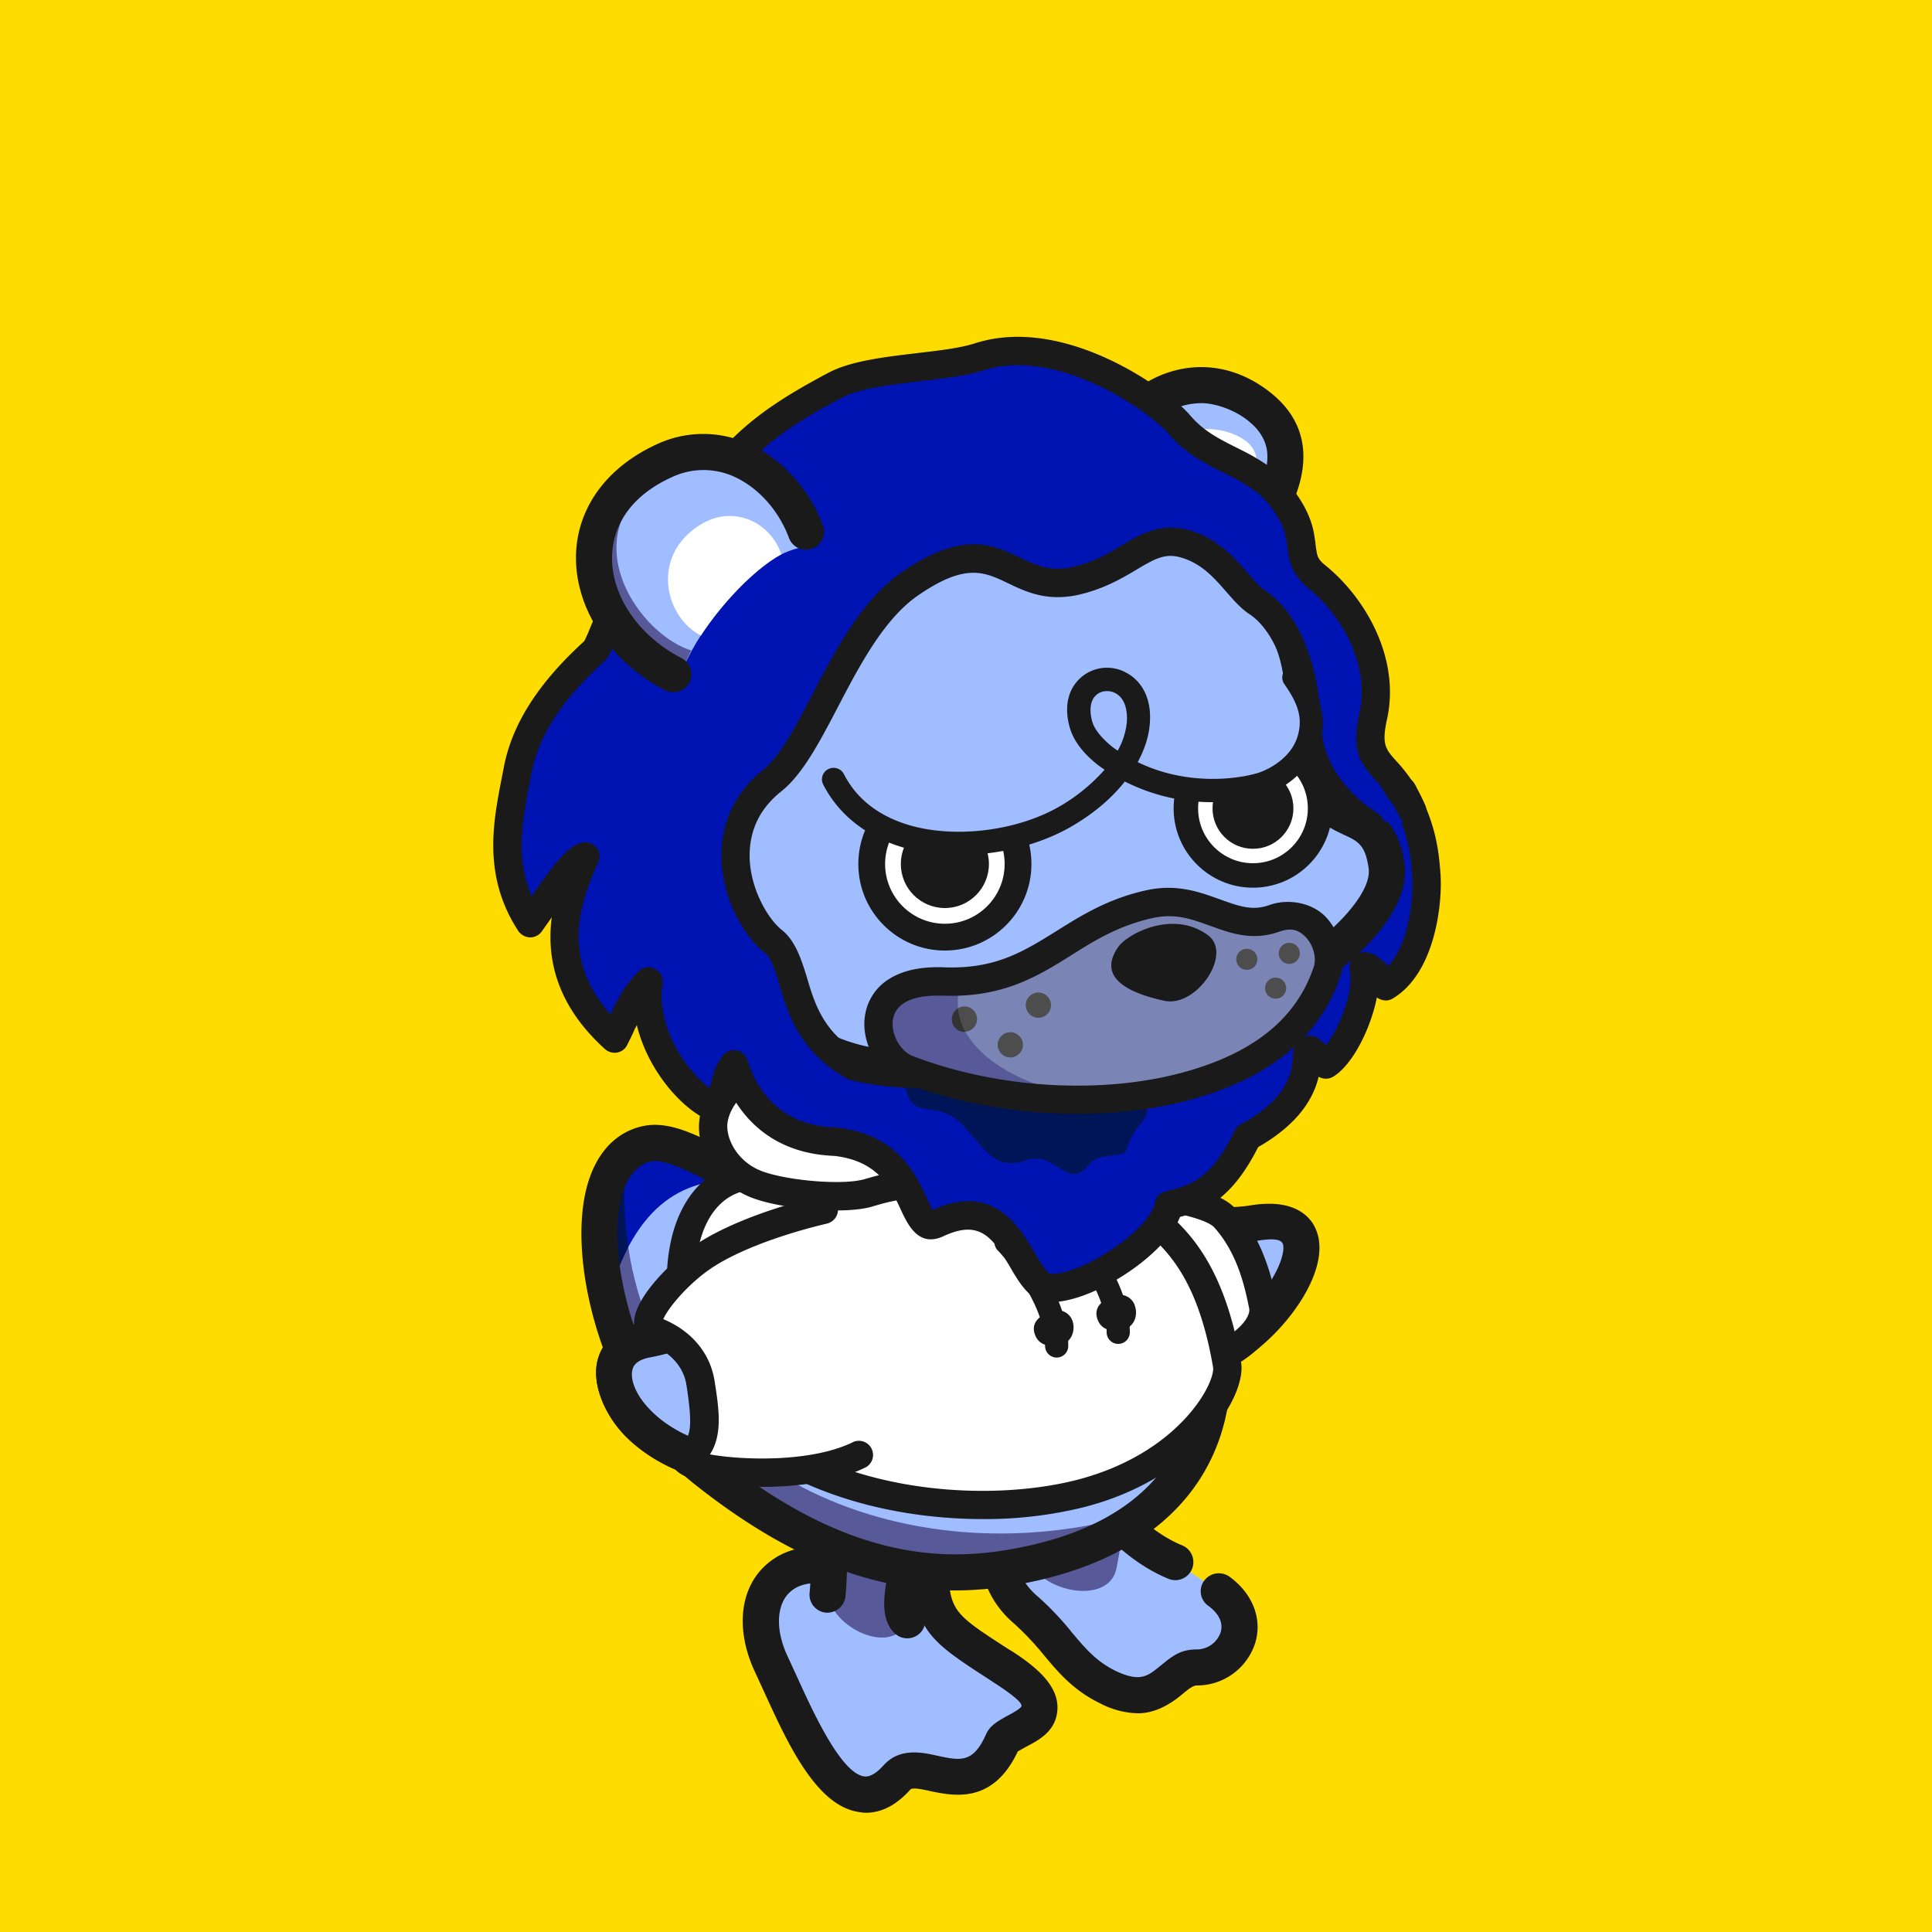
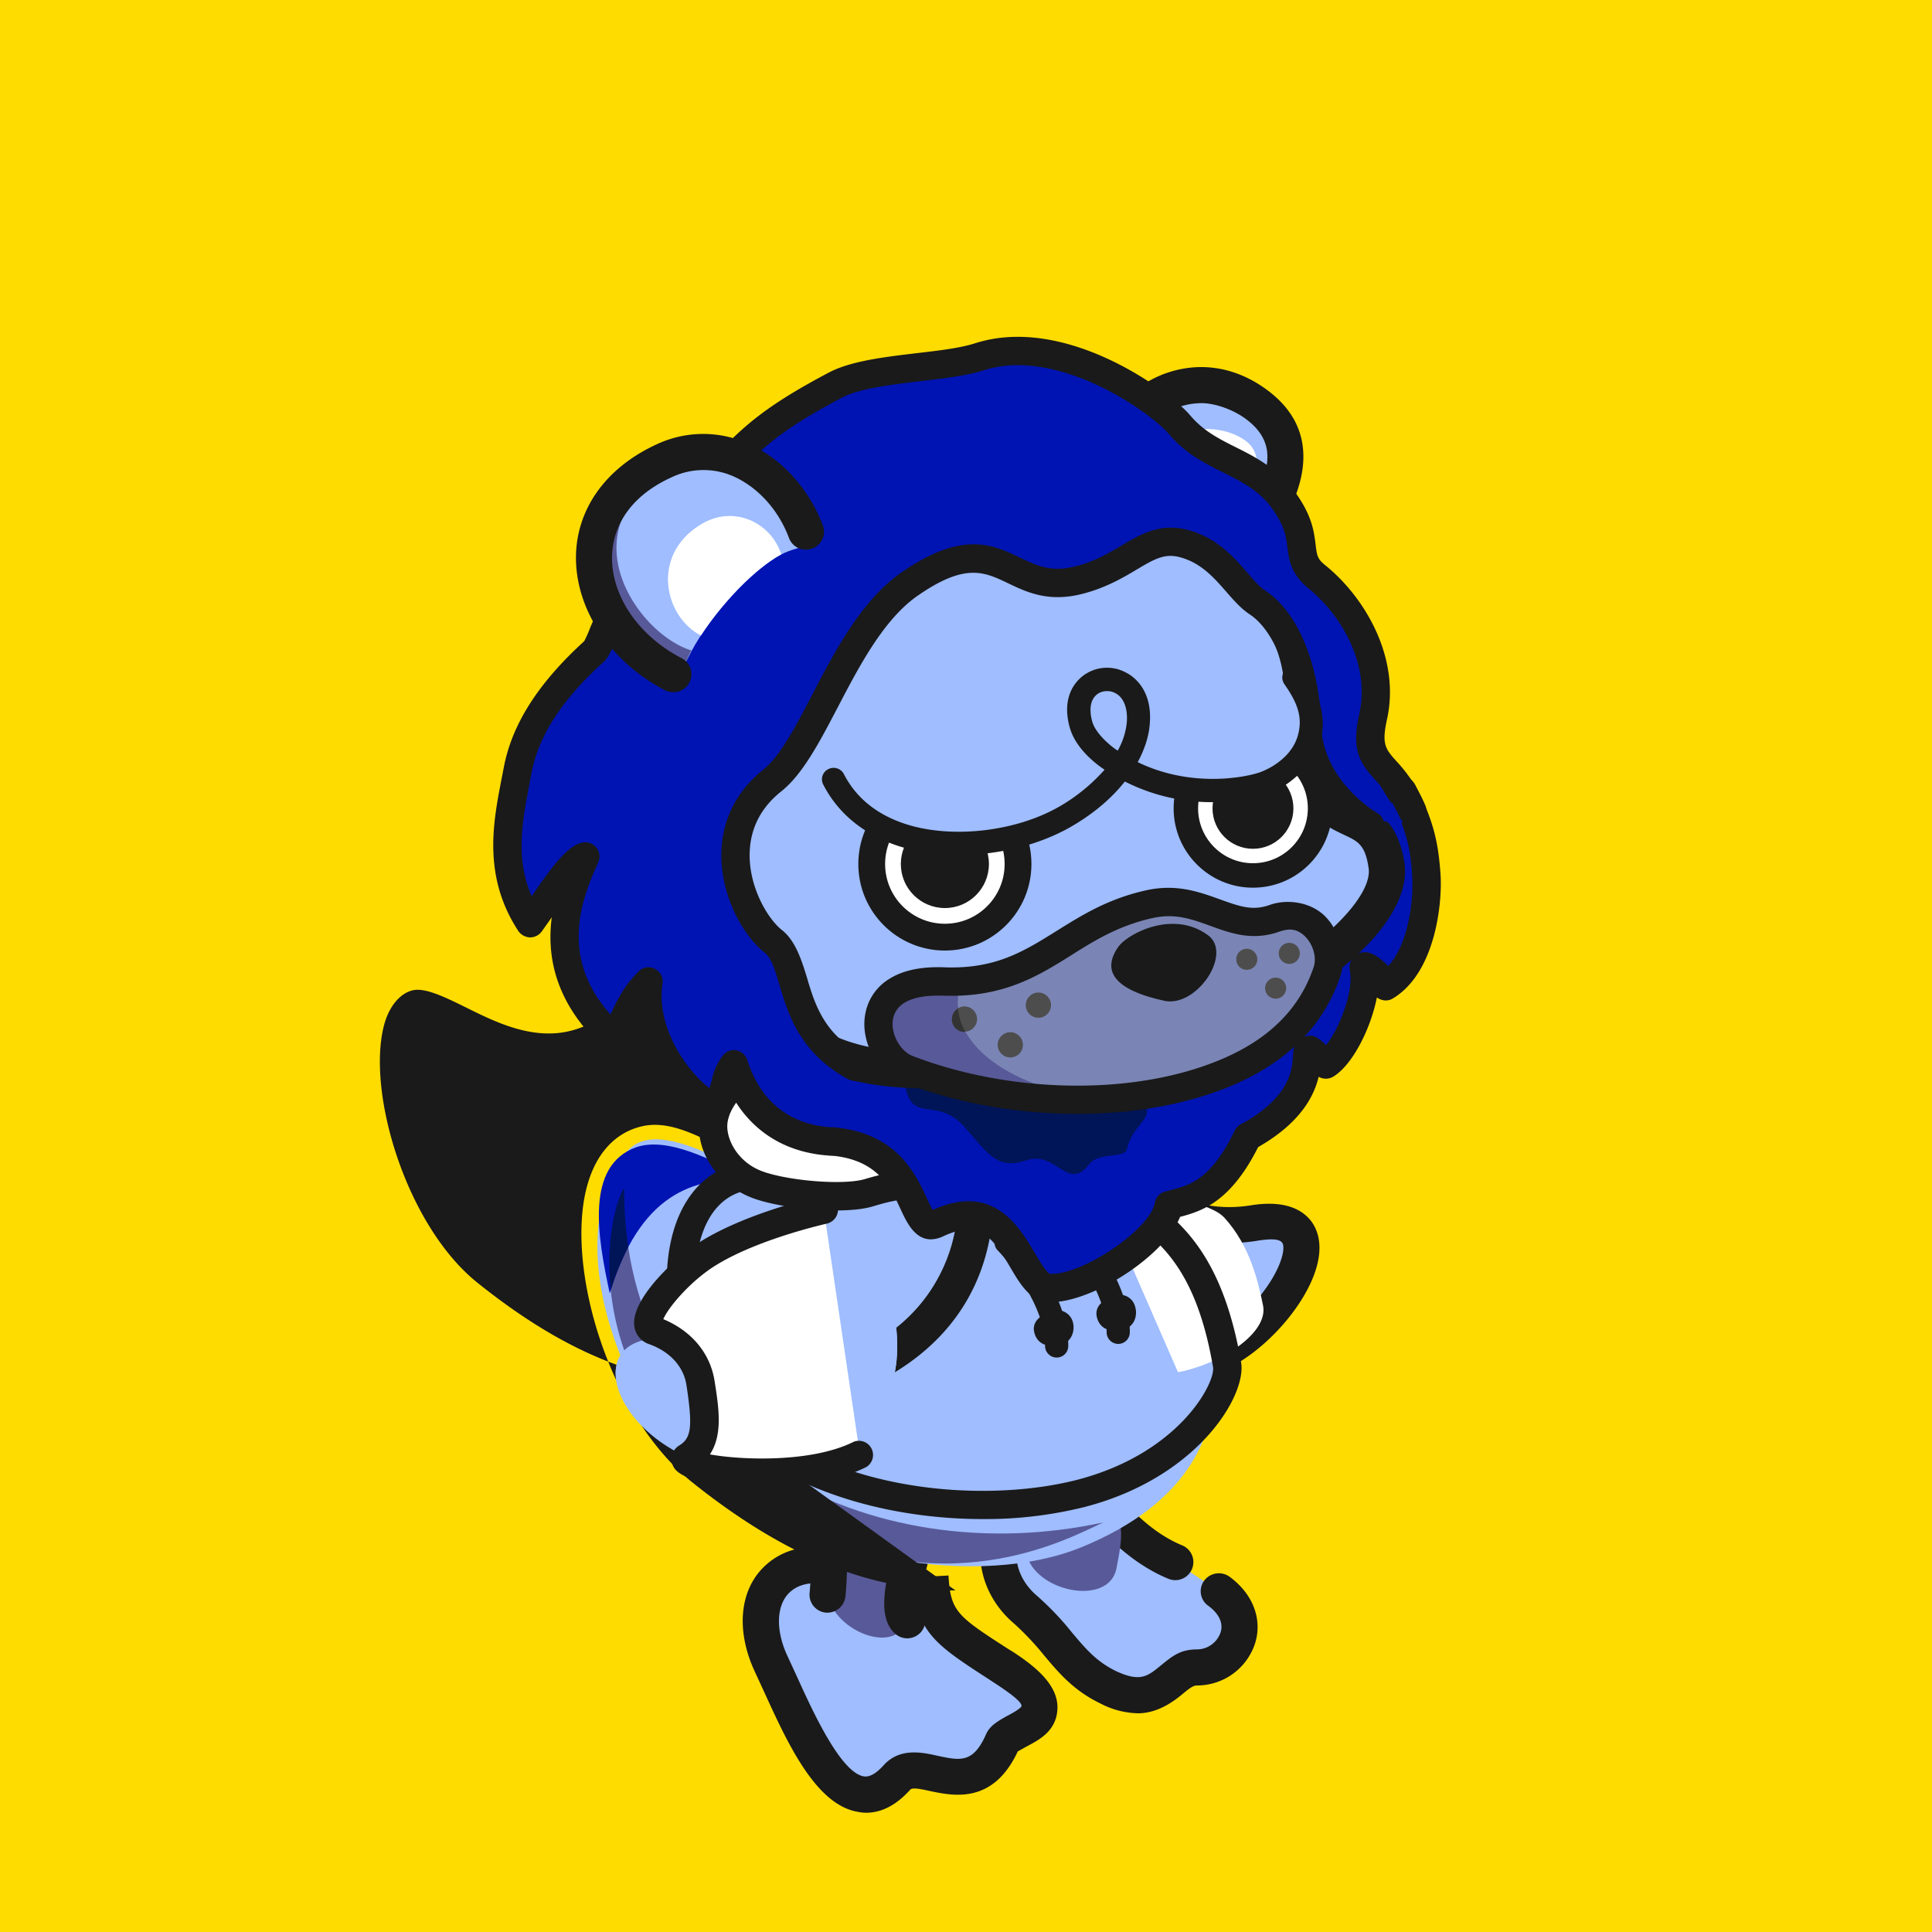
<svg xmlns="http://www.w3.org/2000/svg" xmlns:xlink="http://www.w3.org/1999/xlink" viewBox="0 0 750 750">
  <style>.M{fill:#1a1a1a}.N{fill:#9fbdff}.O{fill:#fff}.P{fill:#585998}.Q{fill:#0014b4}.R{fill:#003eff}</style>
  <path d="M0 0h750v750H0z" fill="#ffdc00" />
  <path d="M473.1 617.7c15.4 11 6.6 29.4-8.6 29.6-10.8.1-13.3 17.7-34.3 7.7-14.9-7.1-18.8-18.8-32-30-22.9-19.5-6.2-54.8 23-51 0 0 13.2 23.5 35.1 32.4" class="N" />
  <path d="M441.8 665.1a32.9 32.9 0 0 1-14.6-3.8c-10.4-5-16.2-11.9-21.9-18.7a108.6 108.6 0 0 0-11.6-12.3c-12.7-10.8-16.6-27.3-10.1-42s21.8-23.4 38.5-21.2l3.5.4 1.7 3.1c.1.2 12.4 21.4 31.6 29.3a7 7 0 1 1-5.3 13c-18.9-7.8-31.7-24.9-36.5-32.2a22.1 22.1 0 0 0-20.7 13.3c-3.2 7.1-3.2 17.6 6.4 25.7a112.1 112.1 0 0 1 13.3 14c5.3 6.3 9.5 11.3 17.1 15 9.4 4.4 12.3 2 17.1-1.9s7.7-6.4 14.1-6.5a9.8 9.8 0 0 0 9.4-6.5c1.2-3.6-.5-7.3-4.7-10.4a6.9 6.9 0 0 1-1.7-9.7 7.1 7.1 0 0 1 9.8-1.7c9.1 6.6 13 16.5 10 26a23.7 23.7 0 0 1-22.6 16.3c-1.4 0-3 1.2-5.4 3.2s-9.1 7.6-17.4 7.6z" class="M" />
  <path d="M398.4 602.9c-3-15-8.4-24.6 8-30 6-2 23 0 26 10s4 11 1 26-32 9-35-6z" class="P" />
  <path d="M361.2 612c1 18 6.6 21.2 28 35 31 20 2.2 24.1 0 29-12 27-32 4-41 14-21.4 23.8-38.4-22.2-48.7-43.9-13-27.2 5.7-47.1 32.5-34.8" class="N" />
  <path d="M336.2 703.7a14.3 14.3 0 0 1-2.9-.3c-16.6-2.5-27.7-27-36.7-46.7l-3.5-7.6c-7.3-15.5-6.2-31.1 3.1-40.5s23.6-10.6 38.7-3.7l-5.8 12.7c-9.6-4.3-18.1-4-22.9.9s-5.2 14.5-.4 24.6l3.6 7.8c5.9 13 16.9 37.3 26 38.7 2.2.3 4.7-1.1 7.6-4.3 6.2-6.9 14.8-5.1 21-3.7 8.9 1.9 13.8 2.9 18.8-8.4 1.5-3.4 4.7-5.1 8-7 1.6-.8 4.7-2.5 5.6-3.6s-2.3-4.1-11-9.7l-1.5-1c-20.7-13.4-28.5-18.4-29.7-39.5l14-.8c.8 14 3.3 15.7 23.3 28.6l1.5.9c8.3 5.4 17.8 12.7 17.5 22.1s-8.2 12.7-12.9 15.3l-2.5 1.4c-9.6 20.5-24.8 17.3-34 15.4-3.1-.7-6.9-1.5-7.7-.6-5.4 6-11.1 9-17.2 9z" class="M" />
  <path d="M321.2 619c-3-15-1.2-77.1 12.3-87.8 15.9-12.4 22.7-10.4 36.1 15.7 4.4 8.7-14.4 66.1-17.4 81.1s-28 6-31-9z" class="P" />
  <path d="M352.2 636a7.1 7.1 0 0 1-4.7-1.8c-8.7-7.8-2.9-26.5 7.3-56.3 3.5-10.3 8.3-24.3 8.2-28.5-2.5-5-9.1-17.5-13.7-18.5-2.1-.5-5.9 1.5-11.5 5.8-1 .8-4.4 4.8-6.6 22.9-1.5 12.5-1.8 27.4-2.1 39.4-.2 8.6-.4 16.1-.9 20.8a7.1 7.1 0 0 1-7.8 6.2 7 7 0 0 1-6.1-7.8c.4-4.1.6-11.2.8-19.5.8-35.7 2.4-63.7 14.1-73 7-5.5 14.6-10.3 23-8.5s16 11.7 23.6 26.5c3 5.9.4 14.8-7.8 38.7-4.3 12.7-12.3 36.2-10.6 41.9a7 7 0 0 1 0 9.4 7.1 7.1 0 0 1-5.2 2.3zm10.8-86.9z" class="M" />
  <path d="M429.5 457.7c20 12 35.6 20.5 57.2 17 43.3-7 1 57-29.3 54" class="N" />
  <path d="M459.5 535.8h-2.8a7 7 0 1 1 1.4-14c11.7 1.2 27.9-12.2 35.8-25.5 4.5-7.6 4.8-12.5 3.9-13.8s-3.3-1.9-10-.8c-25.2 4-43.8-7.1-61.9-17.9a7 7 0 1 1 7.1-12c20.2 12 33.8 19.1 52.6 16.1 14.3-2.3 20.8 2.4 23.8 6.7 4.7 7 3.5 17.2-3.5 28.9-9.6 16-28.8 32.3-46.4 32.3z" class="M" />
  <path d="M268.9 568.6c-27.5-24.4-51.9-87.6-26-121 14-18 51.9 15.8 65 11 86-31 45-76 45-76s-16.3-29.8 23-31 22.5 73.8 42.5 91c55 47 84.5 124 1.5 158-38.5 15.8-107 7-151-32z" class="N" />
  <path d="M342.5 441a53.7 53.7 0 0 0 12.9-13.1s17-32.5 32-31.3c22.1 1.6 22.1 30.6 27.8 43.4 1.3 27.1-43.6 23.8-72.7 1z" class="R" />
  <path d="M302.2 589c-79.6-41.5-68-115.6-59.9-127.8-.7 101.4 95.7 149.4 186 129.8-14.1 6.5-62.8 33.5-126.1-2z" class="P" />
  <path d="M236.7 502.1c-4.8-22.3-9.6-49.7 10.4-56.8 11.9-3.9 28.3 4.3 44.4 12.8-22.6-1.5-43.2 5.6-54.8 44z" class="Q" />
  <path d="M237.1 500.8a98 98 0 0 1 6.8-16.7 154.4 154.4 0 0 1-1.6-22.9c-3.3 5-7.2 20.4-5.2 39.6z" fill="#001458" />
-   <path d="M370.9 617.4c-33.8 0-66.7-13.6-102.1-41.9-32.4-26-48.8-82.3-41.3-113.5 3.3-13.8 11.2-22.6 22.3-24.9 9.5-1.9 19.2 2.8 29.3 7.9 12.9 6.4 25.1 12.4 36.7 5.9 22.5-12.6 35.2-25.8 36.7-38.2a21.1 21.1 0 0 0-5.7-16.8l-.8-.8-.5-1a32.4 32.4 0 0 1-3.3-8.9c-1.7-7.1-1-13.7 2-19 4.9-8.5 15-13 30.2-13.5 17-.5 29 7.3 35.9 23.2 5.4 12.5 6.7 28 7.9 41.7.5 6.3 1 12.3 1.9 17.2 1.2 6.6 5.7 10.3 14.3 16.9s22 16.9 31.1 36.3a7 7 0 1 1-12.6 6c-7.7-16.4-18-24.3-27-31.2s-17.4-13.3-19.6-25.6c-.9-5.4-1.5-11.7-2.1-18.4-2.6-30.9-6.3-52.8-29.4-52.1-9.7.3-16.2 2.6-18.4 6.4s-.4 10.6 1 13.6a35.4 35.4 0 0 1 9 27.7c-2.1 17.2-16.8 33.6-43.8 48.7-18 10.1-35.6 1.4-49.7-5.6-7.9-3.9-15.5-7.6-20.3-6.6s-9.5 6-11.5 14.3c-6.4 26.5 9.2 77.5 36.5 99.3 32.8 26.3 62.9 38.9 93.5 38.9a123 123 0 0 0 17.1-1.3c31.8-4.8 54-16.8 66-35.8s11.1-38.9 7.3-51.3a7 7 0 1 1 13.4-4c4.6 15.1 5.1 40.7-8.8 62.7s-39.8 36.8-75.8 42.2a127.7 127.7 0 0 1-19.4 1.5z" class="M" />
+   <path d="M370.9 617.4c-33.8 0-66.7-13.6-102.1-41.9-32.4-26-48.8-82.3-41.3-113.5 3.3-13.8 11.2-22.6 22.3-24.9 9.5-1.9 19.2 2.8 29.3 7.9 12.9 6.4 25.1 12.4 36.7 5.9 22.5-12.6 35.2-25.8 36.7-38.2a21.1 21.1 0 0 0-5.7-16.8l-.8-.8-.5-1a32.4 32.4 0 0 1-3.3-8.9s22 16.9 31.1 36.3a7 7 0 1 1-12.6 6c-7.7-16.4-18-24.3-27-31.2s-17.4-13.3-19.6-25.6c-.9-5.4-1.5-11.7-2.1-18.4-2.6-30.9-6.3-52.8-29.4-52.1-9.7.3-16.2 2.6-18.4 6.4s-.4 10.6 1 13.6a35.4 35.4 0 0 1 9 27.7c-2.1 17.2-16.8 33.6-43.8 48.7-18 10.1-35.6 1.4-49.7-5.6-7.9-3.9-15.5-7.6-20.3-6.6s-9.5 6-11.5 14.3c-6.4 26.5 9.2 77.5 36.5 99.3 32.8 26.3 62.9 38.9 93.5 38.9a123 123 0 0 0 17.1-1.3c31.8-4.8 54-16.8 66-35.8s11.1-38.9 7.3-51.3a7 7 0 1 1 13.4-4c4.6 15.1 5.1 40.7-8.8 62.7s-39.8 36.8-75.8 42.2a127.7 127.7 0 0 1-19.4 1.5z" class="M" />
  <use xlink:href="#B" class="N" />
  <use xlink:href="#C" class="M" />
  <use xlink:href="#B" class="N" />
  <use xlink:href="#C" class="M" />
  <path d="M457.3 532.7c16-3 35.3-15 33-26-1.9-9.2-5-23-15-34-8.2-9-49-11-49-11" class="O" />
-   <path d="M457.3 538.2a5.5 5.5 0 0 1-1-10.9c11-2.1 23-8.7 27.3-15 1.1-1.8 1.6-3.2 1.3-4.5-1.6-7.9-4.4-21.2-13.6-31.4-3.2-3.5-21.4-8-45.2-9.2a5.5 5.5 0 0 1-5.3-5.8 5.6 5.6 0 0 1 5.8-5.2c7.2.4 43.6 2.6 52.8 12.8 11.3 12.5 14.6 28.2 16.3 36.6.9 4.2-.1 8.6-3 12.8-6.7 10-22.3 17.5-34.4 19.7z" class="M" />
-   <path d="M476.4 529.8c1.6 9.4-15.1 39.2-57 50-35 9-86 5-121-18-42.9-28.1-44-98-10-105 17.6-3.6 35.6 15.6 35.6 5 0-5.7.7-17.7 8-22 18.7-11 22.9 11.8 49.7 15 25 3 42-17 41-2 16 20 43.7 19 53.7 77z" class="O" />
  <path d="M381.5 589.7c-28.5 0-60.7-6.6-86.2-23.3-29.8-19.6-40.3-56.5-35.2-82.9 3.3-17.5 13.2-29.2 27.1-32.1 10.8-2.2 20.9 2.4 28.3 5.7l3.1 1.4c.5-11.7 4.1-19.6 10.6-23.4 13.4-7.9 21.8-1.9 29.9 3.9 5.9 4.3 12.6 9.1 23.2 10.3s20-2.2 26.8-4.8 11.4-4.3 15.6-1.2 3.4 5.2 3.5 7.5c4 4.5 8.8 8 13.9 11.6 15.1 10.8 32.2 23.1 39.7 66.5 2.2 13.1-17.2 45-61.1 56.2a159.2 159.2 0 0 1-39.2 4.6zm-88.4-127.9a13.7 13.7 0 0 0-3.6.4c-5.5 1.1-15.2 5.6-18.6 23.3-4.3 22.3 5 55 30.5 71.7 35.5 23.3 85.3 25.3 116.6 17.3 39.9-10.3 53.9-37.8 52.9-43.8-6.7-38.9-21.2-49.3-35.2-59.3-6-4.3-12.2-8.8-17.3-15.2l-1.3-1.6v-1.3l-4.1 1.5c-7.4 2.8-18.6 7.1-32 5.5s-21.6-7.6-28.3-12.3-10.7-7.7-17.9-3.5c-3.4 2-5.3 8.3-5.3 17.3 0 4.3-1.9 6.5-3.6 7.5-4.1 2.7-8.9.6-14.9-2.2s-11.7-5.3-17.9-5.3z" class="M" />
  <path d="M352.3 419c-32 32 35 9 32 47-20-9-33.9-6.9-47-3-10 3-32 1-43-3-24.1-8.8-37-51 56-62" class="O" />
  <path d="M384.3 471.5a5.9 5.9 0 0 1-2.2-.5c-19.3-8.7-32.4-6-43.2-2.7s-34.8 1.1-46.4-3.1c-13.7-5-22.5-17.8-21-30.5s13.5-34.5 78.2-42.2a5.6 5.6 0 0 1 6.1 4.9 5.5 5.5 0 0 1-4.8 6.1c-61 7.2-67.9 26.7-68.6 32.5s3.7 15.2 13.8 18.8 31.3 5.4 39.6 2.9c11.7-3.5 24.8-5.8 42.1-.1-2.8-6.8-10.7-9.3-21.5-11.9-8.2-2-16-3.9-17.9-10.7s4-13.9 9.9-19.9a5.6 5.6 0 0 1 7.8 0 5.4 5.4 0 0 1 0 7.8c-5.4 5.4-6.7 8.1-7 9 1.6 1.1 6.5 2.3 9.8 3.1 12.2 2.9 32.7 7.9 30.8 31.4a5.2 5.2 0 0 1-2.7 4.3 5.4 5.4 0 0 1-2.8.8z" class="M" />
  <path d="M390.5 482.2s19.7 20.3 19.7 40.3" fill="#333" />
  <path d="M410.2 527a4.5 4.5 0 0 1-4.5-4.5c0-17.9-18.2-37-18.4-37.1a4.6 4.6 0 0 1 .1-6.4 4.4 4.4 0 0 1 6.3.1c.9.9 21 21.8 21 43.4a4.5 4.5 0 0 1-4.5 4.5z" class="M" />
-   <path d="M414.5 476.9s19.6 20.3 19.6 40.3" fill="#333" />
  <path d="M434.1 521.7a4.5 4.5 0 0 1-4.5-4.5c0-18-18.2-36.9-18.4-37.1a4.7 4.7 0 0 1 .1-6.4 4.6 4.6 0 0 1 6.4.1c.9.9 20.9 21.8 20.9 43.4a4.5 4.5 0 0 1-4.5 4.5z" class="M" />
  <path d="M319.8 469.6s-27.3 6-45 17c-13.4 8.4-29 27.2-21 30 11.2 4 16.9 12.2 18.1 20.3 2.3 15 2.9 23.7-5.1 28.7s41.4 11.8 67-1" class="O" />
  <path d="M295.9 577.2h-3.8c-10-.3-27.2-1.6-30.6-7.7a6.2 6.2 0 0 1 2.4-8.5c4.5-2.9 5-7.4 2.6-23.2-1.1-7.3-6.4-13.1-14.5-16a8.5 8.5 0 0 1-5.8-7.3c-1.1-10.3 15.9-26.4 25.7-32.5 18.3-11.4 45.6-17.5 46.7-17.7a5.5 5.5 0 0 1 6.6 4.1 5.6 5.6 0 0 1-4.2 6.6c-.3.1-26.6 5.9-43.3 16.3-9.8 6.1-18.4 16.4-20.2 20.8 11 4.6 18.2 13.2 19.9 24s3.2 20.8-1.8 28.5c12.2 2.2 39.4 3.3 55.8-4.9a5.5 5.5 0 0 1 4.9 9.8c-13 6.5-29.7 7.7-40.4 7.7z" class="M" />
  <path d="M418.6 425c8.6 8.2-3 21-2 34 6-7 12-6 18-6 19 0 4.5-26.5-2-31" class="R" />
  <path d="M416.6 464.5a5.1 5.1 0 0 1-1.7-.3 5.6 5.6 0 0 1-3.8-4.8c-.5-6.3 1.4-12.2 3.1-17.4 2.3-7.4 3-10.7.6-13a5.517 5.517 0 1 1 7.6-8c7.6 7.3 4.7 16.7 2.2 24.3-.2 1-.5 1.9-.8 2.9a31.3 31.3 0 0 1 8.9-.7h1.9c3.3 0 3.6-1 3.7-1.3s.2-5.2-2.5-10.6-5.2-8.3-6.4-9.1a5.7 5.7 0 0 1-1.3-7.7 5.6 5.6 0 0 1 7.7-1.3c5.5 3.9 16.6 20.8 13 32-1 3.4-4.3 9-14.2 9h-2.1c-5-.1-8.1-.2-11.7 4.1a5.7 5.7 0 0 1-4.2 1.9zm-.1 48.8c.9 3.4-.5 8-5.3 8.9s-8.4-.5-9.6-4.6 1.7-6.9 6.5-8.5a6.2 6.2 0 0 1 8.4 4.2zm24.2-5.9c1 3.4-.4 8-5.2 8.9s-8.4-.5-9.6-4.6 1.7-7 6.5-8.6a6.1 6.1 0 0 1 8.3 4.3z" class="M" />
  <path d="M478.9 444c45.2-20.9 17.9-48.3 35.8-30.7 8.2-5 17-26.8 14.7-37.5-.5-2.4 6 2.2 8.5 7.1 13.8-8.3 16.5-31.8 15.8-43.2s-2.7-19.8-9.1-32.2c-3.1-6.2-45.7 13.5-44.5 13" class="Q" />
  <path d="M478.9 449.5a5.5 5.5 0 0 1-2.3-10.5c24.3-11.2 25-23.7 25.3-29 .1-2.2.4-6 4.1-7.4s5.3-.1 8.8 3.1c5.3-6.6 10.8-21.3 9.2-28.8a6 6 0 0 1 3.8-6.9c2.7-1 5.6 0 9.2 3.2a14.8 14.8 0 0 1 1.9 1.8c7.8-8.5 9.9-25.2 9.3-35s-2-17.1-7.6-28.3c-6.8.4-29.1 9.4-37.9 13.6l-.5.3a5.5 5.5 0 0 1-4.4-10.1c1.2-.6 11.7-5.4 22.3-9.3 16-5.9 26-8 29.4-1.3 7.2 13.9 8.9 22.8 9.7 34.4s-2.1 38.5-18.5 48.3a5.2 5.2 0 0 1-4.4.5 5.1 5.1 0 0 1-1.8-.9c-2.4 12.2-9.5 26.3-17 30.8a5.6 5.6 0 0 1-5.6 0c-2 8.4-8.4 20.7-30.7 31a5.9 5.9 0 0 1-2.3.5z" class="M" />
  <g class="Q">
    <path d="M330.4 413.6c15.7 5.3 38.2-16.5 64.3-17.1s22.3-2.8 38.6 6.1c9.6 5.2 65.4-15.5 67.3-3.9.7 4.3-20 24.8-19.8 42 1.4 20.2-14 23.5-27.1 27.1-2.3 13.4-31.5 32.8-46.3 32.2-11.9-.5-13.5-39.5-44-24.8-11.3 4.3-5.5-29.9-41.7-32.2" />
    <path d="M484.2 441.3c-11.3 23.5-22.2 24.1-30.5 26.5-2.3 13.4-31.5 32.8-46.3 32.2-11.9-.5-13.5-39.5-44-24.8-11.3 4.3-5.5-29.9-41.7-32.2" />
  </g>
  <path d="M408 505.5h-.8c-7.2-.3-11.2-7-15-13.5-7-11.9-12-18.8-26.4-11.9l-.5.2c-9 3.5-13-5.1-15.6-10.7-4.1-8.9-9.2-19.9-28.3-21.1a5.5 5.5 0 1 1 .7-11c25.6 1.6 33.1 17.8 37.6 27.4a42.8 42.8 0 0 0 2.4 4.8c23.5-10.7 33.5 6.4 39.6 16.7 1.6 2.7 4.6 7.8 6 8.1 12.6.5 38.8-17.3 40.6-27.6a5.4 5.4 0 0 1 3.9-4.3l2.6-.7c7.2-1.9 15.4-4.1 24.5-23a5.5 5.5 0 0 1 7.3-2.6 5.6 5.6 0 0 1 2.6 7.4c-11.1 23-22.6 26.4-31.1 28.7-6.3 15.6-34.3 33.1-50.1 33.1z" class="M" />
  <path d="M330.4 413.6c15.7 5.3 38.2-16.5 64.3-17.1s22.3-2.8 38.6 6.1c9.6 5.2 65.4-15.5 67.3-3.9" fill="#bf6e0b" />
  <path d="M335.7 420a21 21 0 0 1-7-1.2 5.4 5.4 0 0 1-3.5-6.9 5.5 5.5 0 0 1 7-3.5c6 2 14.8-1.9 25.1-6.5s23.5-10.6 37.3-10.9c5.2-.1 9.3-.3 12.5-.5 13.9-.6 14.9-.3 27.4 6.5l1.3.7c3.3 1.2 18.2-1.8 27.1-3.7 20.3-4.1 33-6.4 39.4-2a8.7 8.7 0 0 1 3.7 5.8 5.5 5.5 0 0 1-4.5 6.3 5.6 5.6 0 0 1-6-3.3c-4.5-1.3-21.3 2.1-30.4 4-18.2 3.7-28.8 5.7-34.5 2.6l-1.3-.7c-5.4-3-8.1-4.5-10.5-5s-5.3-.4-11.2-.2c-3.3.2-7.4.4-12.8.5-11.5.3-23 5.4-33 9.9s-17.9 8.1-26.1 8.1Z" class="M" />
  <path d="M444.9 429.1c2.2 6-5.1 7.2-7.5 17.2-.9 3.4-11 .9-14.5 5.6-8.4 11-12.8-5.3-24.3-1.5s-14.7-2.1-24.1-12.8c-11.7-13.3-22 1-23.7-20.6 19.2-7.1 47-9 73-7.5 0 0 15.4 6.8 21.1 19.6z" fill="#001458" />
  <path d="M484 155.7c21.8 15.5 9.4 55.4-6.7 77.6-7.7 10.5-28.1 24.7-55.1 16.7-14.6-4.3-12.5-20.2-6.5-53.7 5.6-31.2 34.7-64.4 68.3-40.6z" class="N" />
  <path d="M457.8 244.1a52.5 52.5 0 0 1-15.2-2.6c-22.2-6.5-28.8-22.3-23-54.3 3.4-19.3 15.5-35.2 31.4-41.7 13.6-5.4 28-3.5 40.5 5.6 8 5.8 12.8 12.9 14.1 21.3 2.5 15.9-7.9 32.8-19.5 48.8a41.5 41.5 0 0 0-3.4 5.6c-5.2 9.2-11.2 17.3-24.9 17.3zm8.6-87.6a27.5 27.5 0 0 0-10.1 2c-11.5 4.7-20.3 16.6-23 31.1-5.9 32.8 4.3 35.8 13.3 38.5 16.5 4.9 18.9.5 23.9-8.2a66 66 0 0 1 4.3-7c9.4-12.8 18.7-27.4 17-38.3-.8-4.6-3.5-8.6-8.5-12.2s-11.9-5.9-16.9-5.9z" class="M" />
  <path d="M483.4 171c12.7 9.1-4.2 31.7-11.8 45.3-2.5 4.4-5.6-4.3-16.6-5.2-3.5-.3-21.7-12.2-16.4-25.8 6.7-17.5 31.3-23.9 44.8-14.3z" class="O" />
  <path d="M263 384.8c-20-4-50-24-26-52 11.5-13.4 13.8-12.2 12.1-33.8-3.3-41.1 16-81.9 64.9-121.2 23.7-19 74.8-18 89.4-14.9 25.3 5.3 49.6 9.9 71.6 39.9 16.3 22.4 27.8 30.3 29.9 87.5 7 34 26.1 13.5 31.1 42.5 3.4 20-36.8 60.1-117.5 73-112.5 18-99.6-9.8-155.5-21z" class="N" />
  <path d="M488.2 228a7.1 7.1 0 0 1-6.1-3.6c-12.4-22-34.9-40.3-61.6-50.1-28.9-10.6-59.7-10.3-86.9 1a7 7 0 0 1-5.3-13c30.4-12.5 64.8-13 97-1.2 29.8 11 55 31.6 69 56.5a7 7 0 0 1-2.6 9.5 7.3 7.3 0 0 1-3.5.9z" class="M" />
  <path d="M282.2 260c-13.7 44 .7 73.3-1.7 76-24 28-7 45 19 58 0 0-8 0-31.3-5-20-4-49-27.5-25-55.5 11.5-13.4 13.8-12.2 12.1-33.9-1.2-15.4-2.1-42.6 6.9-61.6Z" class="R" />
  <path d="M360.2 422.5c-30.6 0-43.1-7.5-54.5-14.3-6.1-3.6-11.2-6.7-19-8.4a7 7 0 0 1 3-13.6c10 2.1 16.7 6.1 23.1 10 15.1 9 32.2 19.2 106.8 5.9 34.7-6.2 65.7-18 87.1-33.2 12.8-9 25.9-22.9 24.6-31.9s-4.1-10.4-9.5-12.9c-7.2-3.4-17.1-7.9-21.5-29.2v-1.2c-1-31-2-37-8.2-49.6a6.9 6.9 0 0 1 3.1-9.4 7.1 7.1 0 0 1 9.4 3.2c7.7 15.5 8.7 23.7 9.6 54.7 3 13.9 7.7 16 13.6 18.8s14.9 6.9 17.4 23.6c2.1 13.5-9.3 30.4-30.3 45.3-16.3 11.6-45.6 27.2-92.8 35.6-26.6 4.7-46.5 6.6-61.9 6.6zm-95-29.5h-1.1c-20.7-3.2-36.3-14.4-40.7-29.1-3.4-11.4.6-23.4 11.1-33s9.4-9.7 9.8-28.8c.5-26.7 4.7-48.8 12.8-67.6 10.1-23.6 26.8-42.8 49.8-57.1a7 7 0 0 1 7.4 11.8c-37.7 23.6-55 58.5-56 113.1-.4 22.4-1.5 27.3-14.4 39-4.5 4.1-9.4 10.7-7.1 18.6s14.4 16.9 29.5 19.3a7 7 0 0 1-1.1 13.9z" class="M" />
  <path d="M320.6 445.3c-2.2.9-32.7 0-37.2-29.4-7 4.3-8.5 10.5-11.1 14.3-17.7-7.5-20.6-39.7-20.9-47.4-12.5 27.8-14.5 23.4-18.1 18-5.4-8.1-21.8-41.4-7.5-63.2 3.8-5.8-14.5 15.7-21.1 18.4-11.7-39.5-10.9-52.7 19.6-96.3 2.1-3.1 10.5-23.1 22.2-36.9 35.9-42.4 37.2-50.9 75.6-71.2 13.3-7 41.3-6.2 55.8-10.9 31.3-10.2 69.4 16.5 77.5 26.2 12.4 14.6 29.4 13.8 40.7 29.6s16.9 28.5 23.7 39.8 15.5 23.7 11 44.1 17.7 39 13 39.1c-14.4.3-25.9-12.8-25.9-12.8s-6-6-5.7-27.2c.2-19.3-14.2-35.4-26.4-43.5-7.5-4.9-13.4-18.3-27.8-22.6s-22.1 9.9-43.2 14.4c-25.7 5.5-28.8-22.8-63.6.9-25.8 17.6-35.5 63.5-52.5 77.1-25.4 20.3-12.7 52.5-.8 61.8s6.6 34.4 33.3 49" class="Q" />
  <path d="M331.6 419.5a5.1 5.1 0 0 1-2.6-.7c-18.6-10.2-23.1-25.3-26.4-36.4-1.7-5.7-3.1-10.6-5.9-12.7-8.2-6.5-16.6-21.5-16.7-37.5 0-13.3 5.6-24.9 16.4-33.5 6.5-5.2 12.6-16.9 19-29.2 9-17.3 19.3-36.9 35-47.6 23.5-16.1 35.3-10.4 45.6-5.4 6.2 2.9 11.5 5.5 19.9 3.7s14-5.2 19.6-8.5c7.5-4.4 15.2-9 26.3-5.8s17.4 10.7 22.6 16.6c2.4 2.8 4.6 5.4 6.7 6.7 15.4 10.2 21.4 34.5 21.8 52.2.5 21.8 21.4 34 21.6 34.1a5.4 5.4 0 0 1 2.1 7.5 5.5 5.5 0 0 1-7.4 2.1c-1.1-.6-26.7-15.3-27.3-43.5-.5-19.5-7.2-36.9-16.9-43.2-3.3-2.2-6-5.3-8.9-8.6-4.7-5.4-9.6-11-17.4-13.3-6.2-1.9-10.1.2-17.6 4.7-5.7 3.4-12.9 7.6-22.9 9.8-12.1 2.5-20-1.3-26.9-4.6-9.2-4.4-16.5-7.9-34.7 4.6-13.4 9.1-23 27.5-31.4 43.6-7 13.4-13.6 26-21.9 32.6s-12.3 15-12.3 25c.1 13.1 7.4 24.8 12.5 28.8s7.5 11.1 9.7 18.3c3 10.2 6.5 21.9 21.1 29.9a5.5 5.5 0 0 1-2.7 10.3zm-8.6 29.1h-1c-16.1-1-28.8-8.5-36.7-21.3a31.5 31.5 0 0 1-3.6 6 5.4 5.4 0 0 1-6.5 1.7c-10.8-4.7-23.8-19.7-28-37.1a11.9 11.9 0 0 1-.8 1.6c-.8 1.9-1.8 3.9-2.9 6.1a5.4 5.4 0 0 1-3.9 3 5.7 5.7 0 0 1-4.7-1.3c-19.5-17.6-22.7-36.1-20.7-51.2l-3.9 5.5a5.6 5.6 0 0 1-4.6 2.3 5.8 5.8 0 0 1-4.5-2.5c-13.8-21.1-9.8-41.9-6.6-58.5l.9-4.6c3.1-17 13.4-33.1 31.3-49.4a49.8 49.8 0 0 0 2.3-5.2c2.9-6.8 7.3-17.1 15.4-26.7l18-21.7c20.1-24.7 27.7-34 59.3-50.7 8.6-4.5 21.5-6 34-7.5 8.7-1 17-2 22.6-3.8 35.3-11.4 75.8 18.7 83.5 27.8 5.2 6.2 11.4 9.3 18 12.6s16.2 8.1 22.9 17.4 7.3 15.5 7.9 20.2.7 5.7 4.1 8.4c15.5 12.7 28.9 36.1 23.6 59.7-2.1 9.6-.5 11.4 3.6 16a59.3 59.3 0 0 1 11.1 16.8 5.5 5.5 0 1 1-10.1 4.3 47.3 47.3 0 0 0-9.1-13.7c-6-6.6-9.4-11.6-6.2-25.8 4.2-19.1-6.9-38.2-19.9-48.7-6.7-5.6-7.4-10.9-8-15.6s-1.1-8.4-5.9-15.2-11.5-10.3-18.9-14-14.9-7.4-21.5-15.3c-3.6-4.1-14.6-12.8-28.2-19-11.4-5.2-28.2-10.4-43.5-5.4-6.7 2.1-15.4 3.1-24.7 4.2-11.5 1.4-23.4 2.8-30.1 6.3-29.7 15.7-36.3 23.8-55.9 47.9l-18.2 22c-7.3 8.6-11 17.6-13.6 23.8-1.9 4.5-3.1 7.2-4.9 8.9-16.2 14.6-25.4 28.8-28.1 43.4l-.9 4.7c-2.6 13.9-5.4 28.2 1 42.9 8.3-12.1 13.9-19.5 19.6-20.8a5.5 5.5 0 0 1 6.3 7.5c-5.7 12.9-16 36.1 4.7 59.2 2.9-6.3 5.5-11.3 10.9-16.7a5.3 5.3 0 0 1 6.3-1 5.4 5.4 0 0 1 3 5.7c-2.6 16.5 9 33.6 18.2 40.6a28 28 0 0 0 .9-3.1 23.1 23.1 0 0 1 4.2-9.4 5.5 5.5 0 0 1 5.3-2.2 5.6 5.6 0 0 1 4.3 3.8c6.5 20.3 21.3 25.4 32.6 26.1h.9a5.508 5.508 0 0 1-.6 11z" class="M" />
  <path d="M267.2 255.2c-5.9 12.2-10.8 10.8-21.1-1.4-38.5-45.6-2-74.6 25.3-78.6 14.3-2.1 36.2 18.6 42.4 30.8 3.8 7.6-3.9 4.9-12.6 10.4-12.7 8-27.6 25.5-34 38.8z" class="N" />
  <path d="M264.3 179.4c-10.2 2.5-17.9 6.3-23.5 10.8-10.9 10.8-16.2 26.9-5.8 47.2 5.7 10.6 15 20.4 26.1 27.7.2.1 3.7-3.5 3.8-3.4a36.9 36.9 0 0 1 3.5-9.2c-21.7-6.6-50.8-49.7-4.1-73.1z" class="P" />
  <path d="M271.7 203.8c-19.3 12.1-13.6 35.8.4 42.9 7.5-11.5 19-24 29.1-30.3l2.1-1.2c-4-12.4-18.7-19.6-31.6-11.4z" class="O" />
  <path d="M261.4 268.7a7.1 7.1 0 0 1-3.2-.7c-21.5-11.2-35.1-31.8-34.6-52.6.5-18.4 12-34.1 31.5-43a42.5 42.5 0 0 1 34.4-.6c13.3 5.5 24.4 17.5 29.9 32.1a6.9 6.9 0 0 1-4 9 7 7 0 0 1-9.1-4c-4.1-11.1-12.4-20.1-22.1-24.2a28.7 28.7 0 0 0-23.3.5c-14.7 6.6-22.9 17.5-23.3 30.6-.4 15.4 10.2 31 27 39.7a7 7 0 0 1 3 9.5 6.9 6.9 0 0 1-6.2 3.7z" class="M" />
  <path d="M348.2 410c-14.9-9.5-6.1-29 21-29 24 0 35.3-19.4 67-26 24-5 40 5.8 60 2s19.5 11.9 18 22c-2 14-10 24-47 39-34 13.8-89 11-119-8z" fill="#7a85b5" />
  <path d="M428.2 426s-40 6-74-10c-20.8-9.8-14-32 5-34 5.1-.5 14-1 14-1-8.9 26.7 27.1 44.1 55 45z" class="P" />
  <g class="M">
    <path d="M418.3 432.4c-23.2 0-47-4.1-68.1-12.3-9.9-3.8-16.5-16.2-14.2-27a20 20 0 0 1 9.4-13.2c5.3-3.3 12.4-4.7 21-4.4 19.9.8 30.9-6.1 43.6-14 9.9-6.2 20.1-12.6 35-15.9 11.8-2.6 20.7.7 28.5 3.5s12.7 4.6 19.4 2.2 15.8-1.2 21.4 4.3 8.6 15.7 6.1 23.1c-7 21.3-23.7 36.6-49.4 45.5-15.8 5.5-34 8.2-52.7 8.2zm-54.2-45.9c-6.6 0-15.8 1.3-17.4 8.9-1.1 5.5 2.5 12.5 7.5 14.5 35.8 13.8 80.2 15.4 113.2 3.9C490 406 504 393.3 510 375.3c1.2-3.6-.3-8.8-3.4-11.8s-6-3.2-10.1-1.8c-10.4 3.7-19 .5-26.7-2.3s-13.8-4.9-22.4-3c-13.1 2.9-22.5 8.7-31.5 14.4-13.1 8.2-26.6 16.6-49.9 15.7z" />
    <circle cx="486.4" cy="313.8" r="30.8" />
  </g>
  <circle cx="486.4" cy="313.8" r="21.3" class="O" />
  <circle cx="486.4" cy="313.8" r="15.7" class="M" />
  <path d="M433.4 296.4c23.1 14.6 49.7 10.7 58.2 7.3s27.1-17.5 10.7-40.7" class="N" />
  <g class="M">
    <path d="M470.8 311.4a74.4 74.4 0 0 1-39.8-11.2 4.7 4.7 0 0 1-1.4-6.3 4.4 4.4 0 0 1 6.2-1.3c23 14.5 48.5 9.2 54.1 6.9s11.9-6.9 13.9-13.9 0-12.6-5.2-20a4.5 4.5 0 0 1 7.4-5.2c6.8 9.8 9 19.1 6.5 27.7s-11.9 16.8-19.3 19.8c-3.7 1.5-12 3.5-22.4 3.5z" />
    <circle cx="366.8" cy="335.4" r="33.6" />
  </g>
  <circle cx="366.8" cy="335.4" r="23.2" class="O" />
  <circle cx="366.8" cy="335.4" r="17.1" class="M" />
  <path d="M432 295.5s-10-5.9-12.3-14.2c-6.4-22.2 24.4-24.5 22.2-.2-1.5 15.9-16.9 29.4-28.8 36.2-26 14.6-73.4 16.3-89.5-14.7" class="N" />
  <path d="M372.3 331.9a78.5 78.5 0 0 1-22-3c-14-4.2-24.7-12.6-30.7-24.3a4.4 4.4 0 0 1 1.9-6 4.5 4.5 0 0 1 6.1 1.9c4.9 9.6 13.5 16.3 25.3 19.8 17.6 5.2 41.4 2.4 58-7a70.5 70.5 0 0 0 17.9-14.5c-2.9-1.9-11.1-7.9-13.5-16.3s-.6-15.5 4.8-19.9a15.4 15.4 0 0 1 17.2-1.4c3.1 1.6 10.3 7 9 20.3-1 11.3-9.7 27.6-31 39.7-12.4 7-28 10.7-43 10.7zm57.5-63.6a6.2 6.2 0 0 0-4 1.3c-2.5 2-3.1 5.8-1.8 10.5s7.3 9.7 9.9 11.3a28.1 28.1 0 0 0 3.5-10.7c.5-5.6-1.1-9.9-4.4-11.6a6.1 6.1 0 0 0-3.2-.8zm4.3 99.3c3.6-5.1 21.3-14.6 34.9-4.5 9.6 7.2-4.5 28.1-17 25.4-20.7-4.5-23.9-12.3-17.9-20.9z" class="M" />
  <g fill="#4d4d4d">
    <circle cx="374.4" cy="395.6" r="4.9" />
    <circle cx="392.2" cy="405.6" r="4.9" />
    <circle cx="403.1" cy="390.2" r="4.9" />
    <circle cx="484" cy="372.4" r="4.1" />
    <circle cx="495.2" cy="383.6" r="4.1" />
    <circle cx="500.5" cy="370.1" r="4.1" />
  </g>
  <path d="M374.4 400.5h.3a23.7 23.7 0 0 1-2.8-9 4.9 4.9 0 0 0 2.5 9.1Z" fill="#333" />
  <defs>
    <path id="B" d="M323.2 565c-64.8 25.8-106-38.8-72-45s41.6-36.5 59-37c16.9-3.6 31.8 5.3 35.7 21.2 6.8 27.5-.8 48-22.7 60.8z" />
-     <path id="C" d="M293.8 576.8a81.8 81.8 0 0 1-17.9-1.9c-12.9-2.8-24.6-8.9-32.9-17.2s-13.7-21-10.8-30.4c1.3-4.4 5.4-11.9 17.8-14.2 16.4-3 24.2-10.8 32.5-19.1s14-14.1 25.7-17.7a7 7 0 0 1 4.1 13.4c-8.4 2.5-13.7 7.9-19.9 14.1-9 9.1-19.1 19.3-39.9 23.1q-5.9 1.1-6.9 4.5c-1.1 3.5.7 9.9 7.3 16.4 11.8 11.8 35.9 20.7 68.2 10.5a7.1 7.1 0 0 1 8.8 4.6 7 7 0 0 1-4.6 8.8 105.1 105.1 0 0 1-31.5 5.1z" />
  </defs>
</svg>